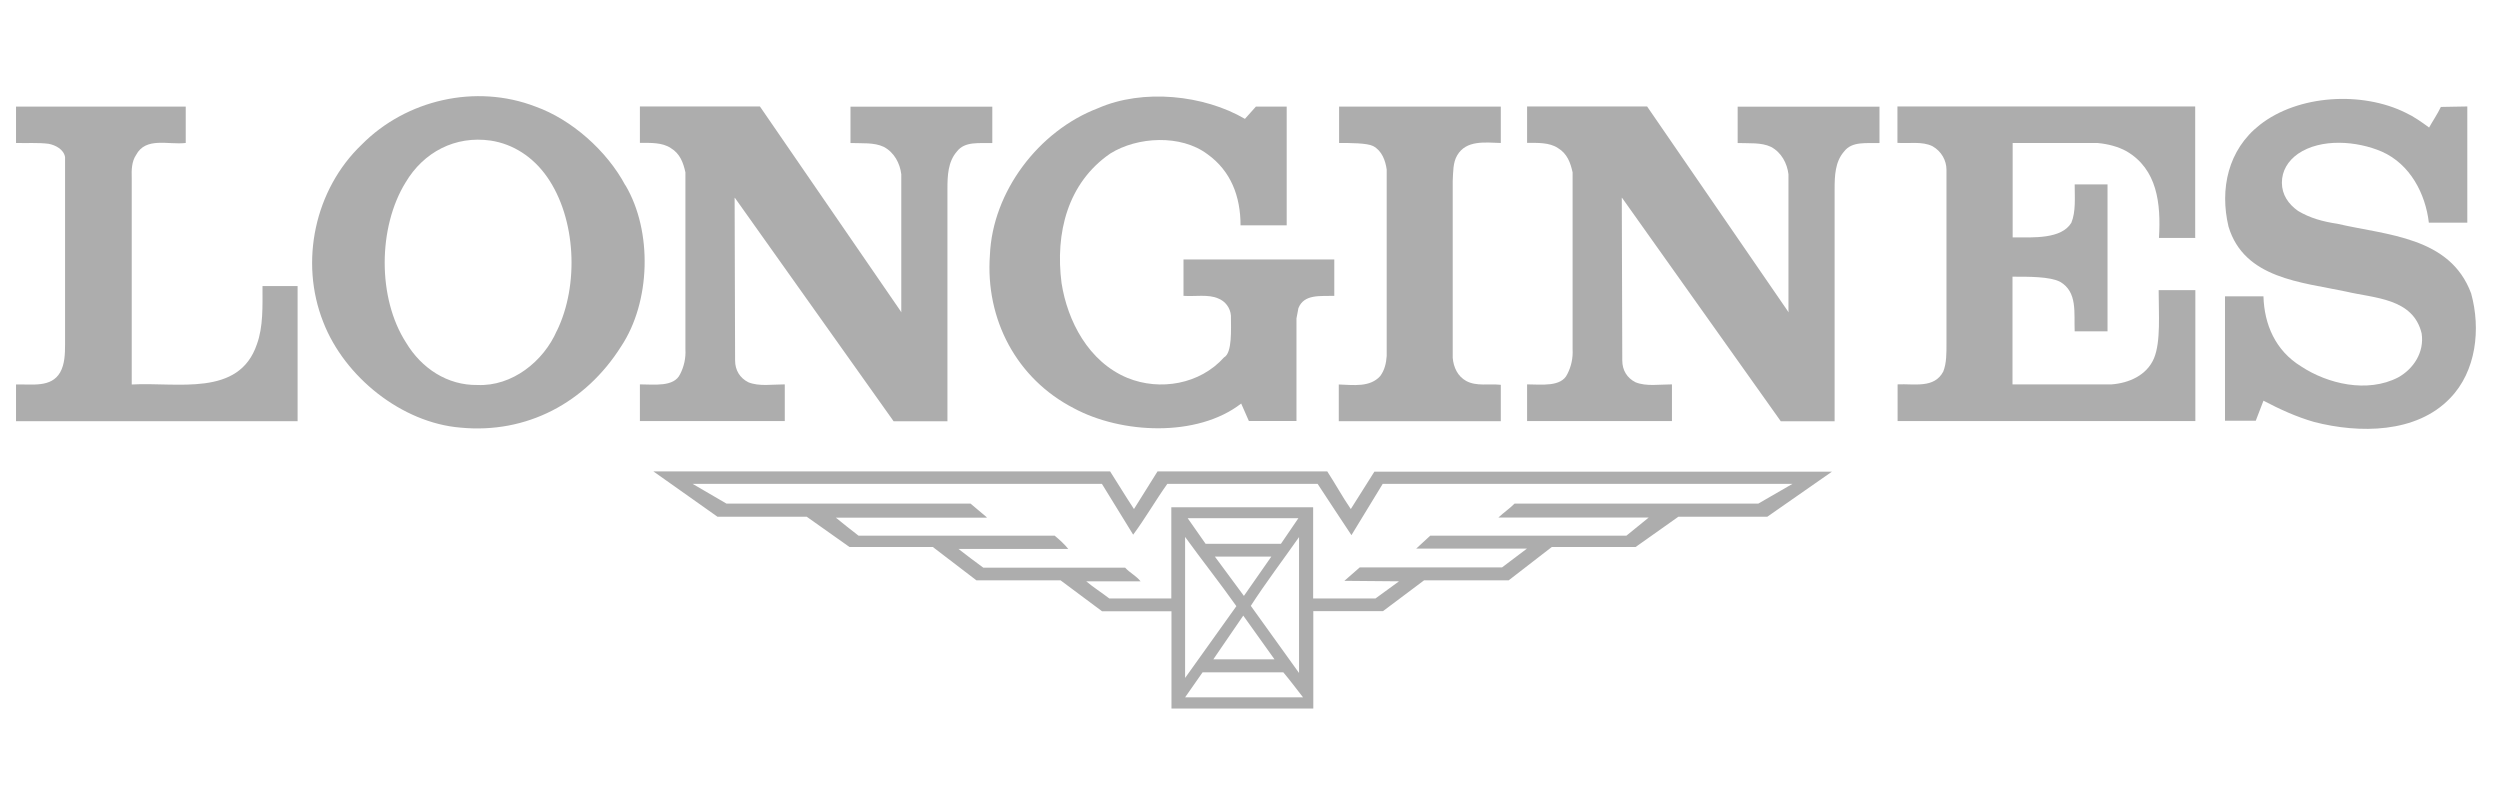
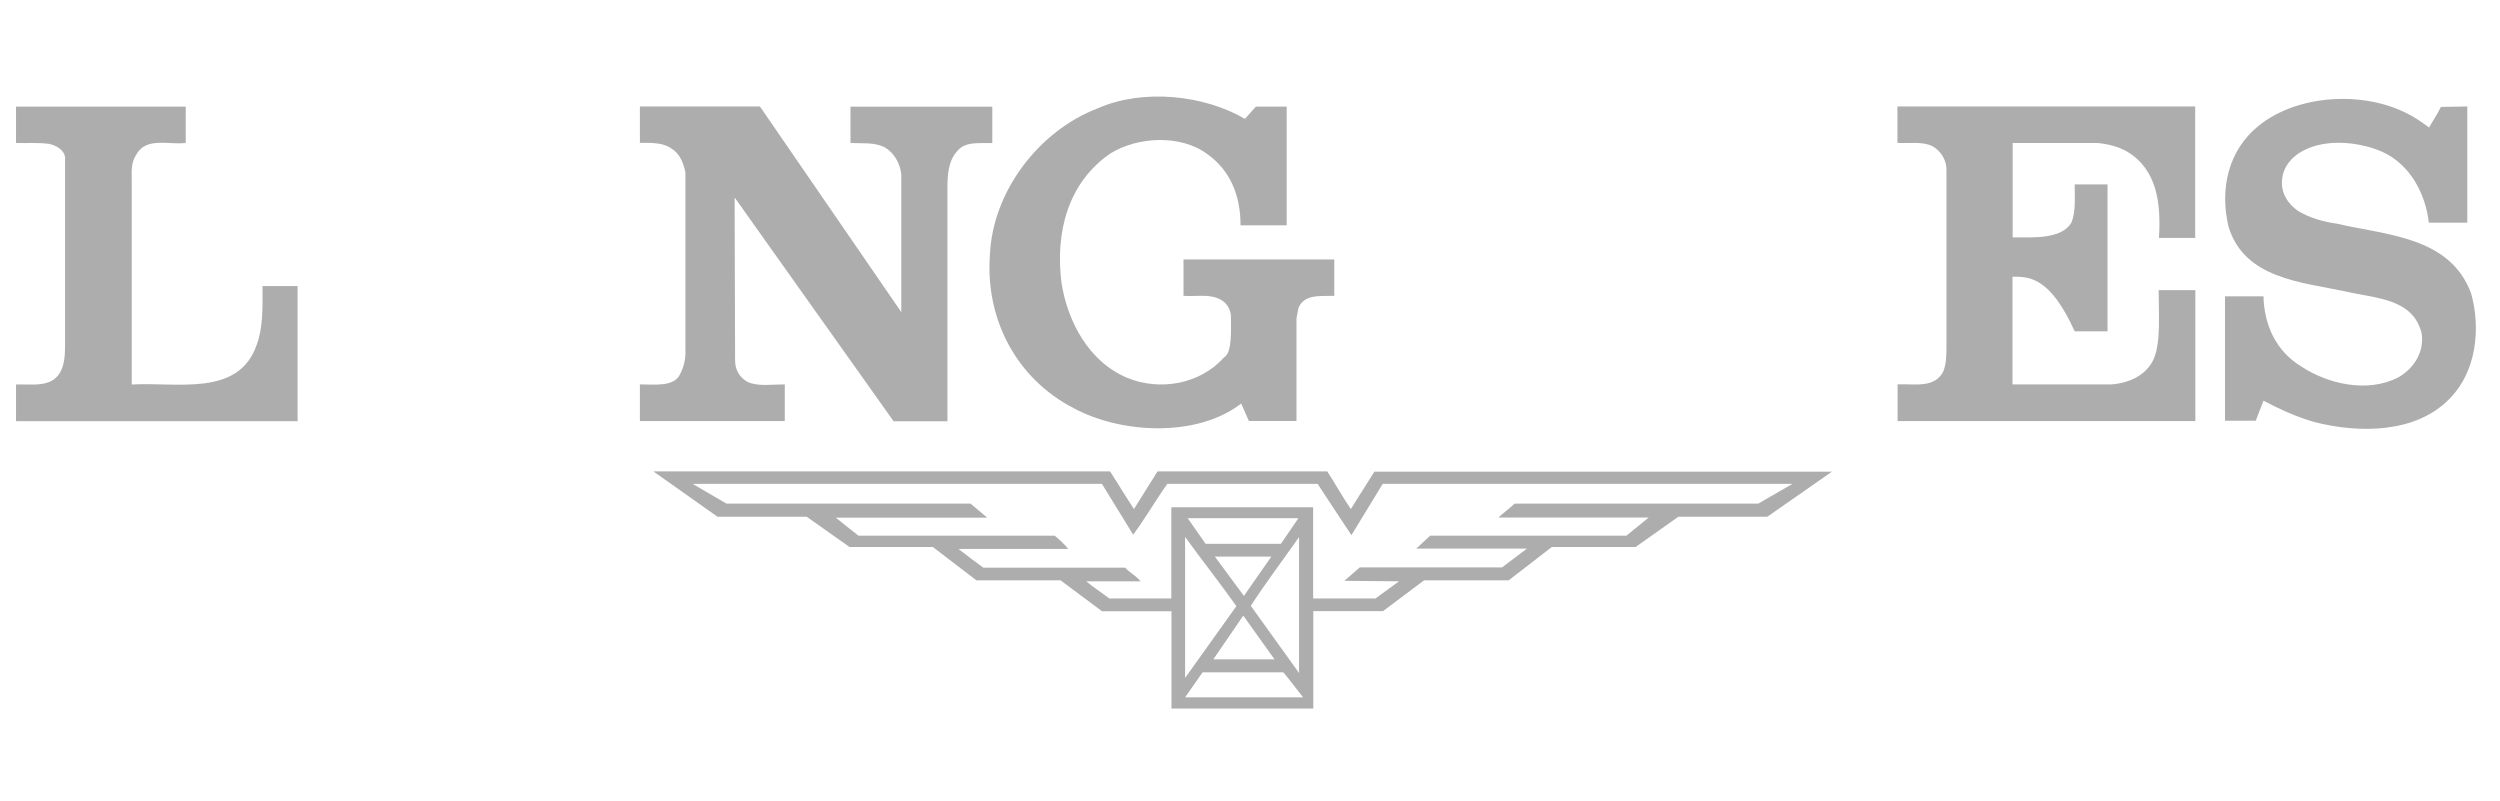
<svg xmlns="http://www.w3.org/2000/svg" width="156" height="50" viewBox="0 0 156 50" fill="none">
  <path fill-rule="evenodd" clip-rule="evenodd" d="M77.68 7.421L78.37 6.651H80.29V14.061H77.41C77.41 12.271 76.82 10.671 75.33 9.611C73.68 8.381 70.98 8.521 69.28 9.581C66.61 11.421 65.84 14.541 66.24 17.661C66.61 20.031 67.92 22.571 70.35 23.581C72.38 24.411 74.88 23.981 76.38 22.301C76.9 22.021 76.81 20.561 76.81 19.691C76.77 19.211 76.46 18.791 76.01 18.621C75.4 18.351 74.57 18.511 73.85 18.461V16.191H83.26V18.461C82.41 18.491 81.37 18.331 81.02 19.231L80.9 19.871V26.271H77.93L77.45 25.181C74.7 27.311 69.96 27.071 67 25.471C63.43 23.631 61.48 19.921 61.77 15.921C61.93 11.971 64.81 8.161 68.52 6.751C71.32 5.521 75.13 5.921 77.69 7.421H77.68Z" fill="#ADADAD" />
  <path fill-rule="evenodd" clip-rule="evenodd" d="M151.56 7.983C151.8 7.553 152.09 7.133 152.31 6.673C152.78 6.673 153.4 6.643 153.96 6.643V13.893H151.56C151.35 12.083 150.39 10.243 148.63 9.463C147.08 8.793 144.84 8.613 143.4 9.593C142.76 10.043 142.39 10.663 142.39 11.403C142.39 12.143 142.79 12.733 143.4 13.163C144.15 13.613 144.97 13.833 145.85 13.963C148.94 14.683 152.89 14.763 154.2 18.313C154.81 20.523 154.52 23.163 152.89 24.843C150.78 27.053 147.21 27.053 144.41 26.333C143.29 26.013 142.25 25.533 141.24 25.003L140.76 26.253H138.84V18.493H141.24C141.29 20.253 141.99 21.883 143.59 22.863C145.24 23.953 147.72 24.543 149.64 23.553C150.6 23.023 151.29 21.983 151.11 20.803C150.58 18.593 148.15 18.613 146.39 18.193C143.62 17.603 140.04 17.393 139.06 14.143C138.5 11.793 139.03 9.343 141.01 7.793C143.41 5.903 147.41 5.683 150.13 7.043C150.64 7.283 151.09 7.603 151.57 7.953L151.56 7.983Z" fill="#ADADAD" />
  <path fill-rule="evenodd" clip-rule="evenodd" d="M11.58 8.922C10.51 9.052 9.1 8.522 8.49 9.672C8.22 10.072 8.2 10.602 8.22 11.112V23.992C11.07 23.832 14.91 24.792 16.03 21.482C16.43 20.392 16.38 19.112 16.38 17.852H18.57V26.282H1V23.992C2.01 23.962 3.19 24.202 3.75 23.242C4.04 22.732 4.06 22.092 4.06 21.482V9.802C3.98 9.322 3.46 9.052 3.03 8.972C2.39 8.892 1.67 8.942 1 8.922V6.652H11.59V8.922H11.58Z" fill="#ADADAD" />
  <path fill-rule="evenodd" clip-rule="evenodd" d="M56.21 19.454L56.24 19.485V10.874C56.16 10.204 55.81 9.515 55.15 9.165C54.54 8.875 53.79 8.955 53.07 8.925V6.655H61.92V8.925C61.12 8.955 60.21 8.795 59.71 9.455C59.15 10.095 59.12 10.964 59.12 11.805V26.285H55.76L45.87 12.364L45.84 12.335L45.87 22.494C45.87 23.095 46.16 23.584 46.7 23.855C47.37 24.125 48.19 23.985 48.97 23.985V26.274H39.93V23.985C40.82 23.985 42.06 24.165 42.44 23.345C42.69 22.864 42.8 22.334 42.77 21.794V10.755C42.64 10.165 42.44 9.585 41.85 9.235C41.32 8.885 40.6 8.915 39.93 8.915V6.645H47.42L56.22 19.445L56.21 19.454Z" fill="#ADADAD" />
-   <path fill-rule="evenodd" clip-rule="evenodd" d="M111.57 19.454L111.6 19.485V10.874C111.52 10.204 111.17 9.515 110.51 9.165C109.9 8.875 109.15 8.955 108.43 8.925V6.655H117.28V8.925C116.48 8.955 115.57 8.795 115.07 9.455C114.51 10.095 114.48 10.964 114.48 11.805V26.285H111.12L101.23 12.364L101.2 12.335L101.23 22.494C101.23 23.095 101.52 23.584 102.06 23.855C102.73 24.125 103.55 23.985 104.33 23.985V26.274H95.29V23.985C96.18 23.985 97.42 24.165 97.8 23.345C98.05 22.864 98.16 22.334 98.13 21.794V10.755C98 10.165 97.8 9.585 97.21 9.235C96.68 8.885 95.96 8.915 95.29 8.915V6.645H102.78L111.58 19.445L111.57 19.454Z" fill="#ADADAD" />
-   <path fill-rule="evenodd" clip-rule="evenodd" d="M93.65 8.922C92.66 8.892 91.49 8.732 90.93 9.692C90.66 10.142 90.68 10.732 90.65 11.292V22.332C90.7 22.922 90.96 23.482 91.49 23.772C92.13 24.122 92.93 23.932 93.65 24.012V26.282H83.54V23.992C84.45 24.022 85.49 24.182 86.13 23.462C86.4 23.092 86.5 22.662 86.53 22.212V10.582C86.45 10.022 86.24 9.412 85.68 9.112C85.3 8.922 84.25 8.922 83.56 8.922V6.652H93.65V8.922Z" fill="#ADADAD" />
-   <path fill-rule="evenodd" clip-rule="evenodd" d="M137.01 14.845H134.72C134.85 12.684 134.61 10.555 132.69 9.435C132.16 9.145 131.54 8.985 130.9 8.925H125.59V14.815C126.92 14.815 128.62 14.925 129.25 13.905C129.54 13.214 129.46 12.315 129.46 11.505H131.51V20.674H129.46C129.41 19.524 129.65 18.224 128.55 17.584C127.91 17.255 126.61 17.265 125.58 17.265V23.985H131.77C132.84 23.904 133.96 23.424 134.41 22.355C134.84 21.314 134.7 19.584 134.7 18.105H136.99V26.274H118.41V23.985C119.45 23.934 120.7 24.255 121.26 23.184C121.47 22.654 121.46 22.035 121.46 21.424V10.595C121.46 10.014 121.15 9.445 120.59 9.125C119.95 8.805 119.12 8.965 118.4 8.915V6.645H136.98V14.835L137.01 14.845Z" fill="#ADADAD" />
-   <path fill-rule="evenodd" clip-rule="evenodd" d="M39.02 11.563C37.87 9.403 35.66 7.453 33.42 6.653C29.69 5.213 25.34 6.223 22.57 9.023C19.64 11.823 18.68 16.333 20.17 20.093C21.5 23.533 25.08 26.383 28.73 26.683C32.86 27.083 36.54 25.133 38.76 21.613C40.6 18.843 40.73 14.443 39.03 11.563H39.02ZM34.75 20.633C33.92 22.553 31.95 24.123 29.79 24.023C27.92 24.053 26.3 22.983 25.34 21.383C23.55 18.613 23.58 14.183 25.31 11.383C26.43 9.493 28.4 8.453 30.62 8.773C32.01 8.983 33.26 9.783 34.14 11.043C35.95 13.633 36.14 17.793 34.75 20.643V20.633Z" fill="#ADADAD" />
+   <path fill-rule="evenodd" clip-rule="evenodd" d="M137.01 14.845H134.72C134.85 12.684 134.61 10.555 132.69 9.435C132.16 9.145 131.54 8.985 130.9 8.925H125.59V14.815C126.92 14.815 128.62 14.925 129.25 13.905C129.54 13.214 129.46 12.315 129.46 11.505H131.51V20.674H129.46C127.91 17.255 126.61 17.265 125.58 17.265V23.985H131.77C132.84 23.904 133.96 23.424 134.41 22.355C134.84 21.314 134.7 19.584 134.7 18.105H136.99V26.274H118.41V23.985C119.45 23.934 120.7 24.255 121.26 23.184C121.47 22.654 121.46 22.035 121.46 21.424V10.595C121.46 10.014 121.15 9.445 120.59 9.125C119.95 8.805 119.12 8.965 118.4 8.915V6.645H136.98V14.835L137.01 14.845Z" fill="#ADADAD" />
  <path fill-rule="evenodd" clip-rule="evenodd" d="M85.76 29.434L84.29 31.764C83.76 30.994 83.33 30.194 82.82 29.414H72.23L70.76 31.764C70.25 30.994 69.77 30.194 69.27 29.414H40.77L44.77 32.244H50.34L53.01 34.134H58.21L60.93 36.214H66.18L68.77 38.144H73.1V44.214H81.95V38.134H86.3L88.86 36.214H94.14L96.83 34.134H102.06L104.73 32.244H110.28L114.31 29.434H85.78H85.76ZM79.52 41.144H75.71L77.58 38.414L79.53 41.144H79.52ZM75.81 34.734H79.33L77.62 37.184L75.81 34.734ZM78.05 37.804C78.98 36.364 80.05 34.954 81.06 33.514V41.994L78.05 37.804ZM79.92 33.934H75.23L74.11 32.334H81.02L79.93 33.934H79.92ZM77.15 37.824L73.95 42.304V33.504C74.99 34.944 76.11 36.354 77.15 37.824ZM73.95 43.514L75.04 41.954H80.08C80.51 42.464 80.91 43.004 81.31 43.514H73.95ZM109.73 31.424H94.51C94.19 31.744 93.84 31.974 93.5 32.294H102.88L101.49 33.424H89.25L88.37 34.234H95.28L93.73 35.404H84.85L83.89 36.244L87.3 36.274L85.83 37.344H81.94V31.654H73.09V37.344H69.22C68.74 36.974 68.23 36.654 67.78 36.274H71.17C70.93 35.954 70.5 35.744 70.21 35.424H61.36C60.84 35.044 60.32 34.654 59.81 34.254H66.66C66.45 33.984 66.1 33.664 65.81 33.424H53.57C53.09 33.054 52.62 32.684 52.16 32.304H61.57V32.274L60.56 31.424H45.33L43.22 30.194H68.76L70.71 33.364C71.46 32.354 72.1 31.234 72.84 30.194H82.22C82.91 31.264 83.63 32.324 84.33 33.394L86.28 30.194H111.85L109.72 31.424H109.73Z" fill="#ADADAD" />
</svg>